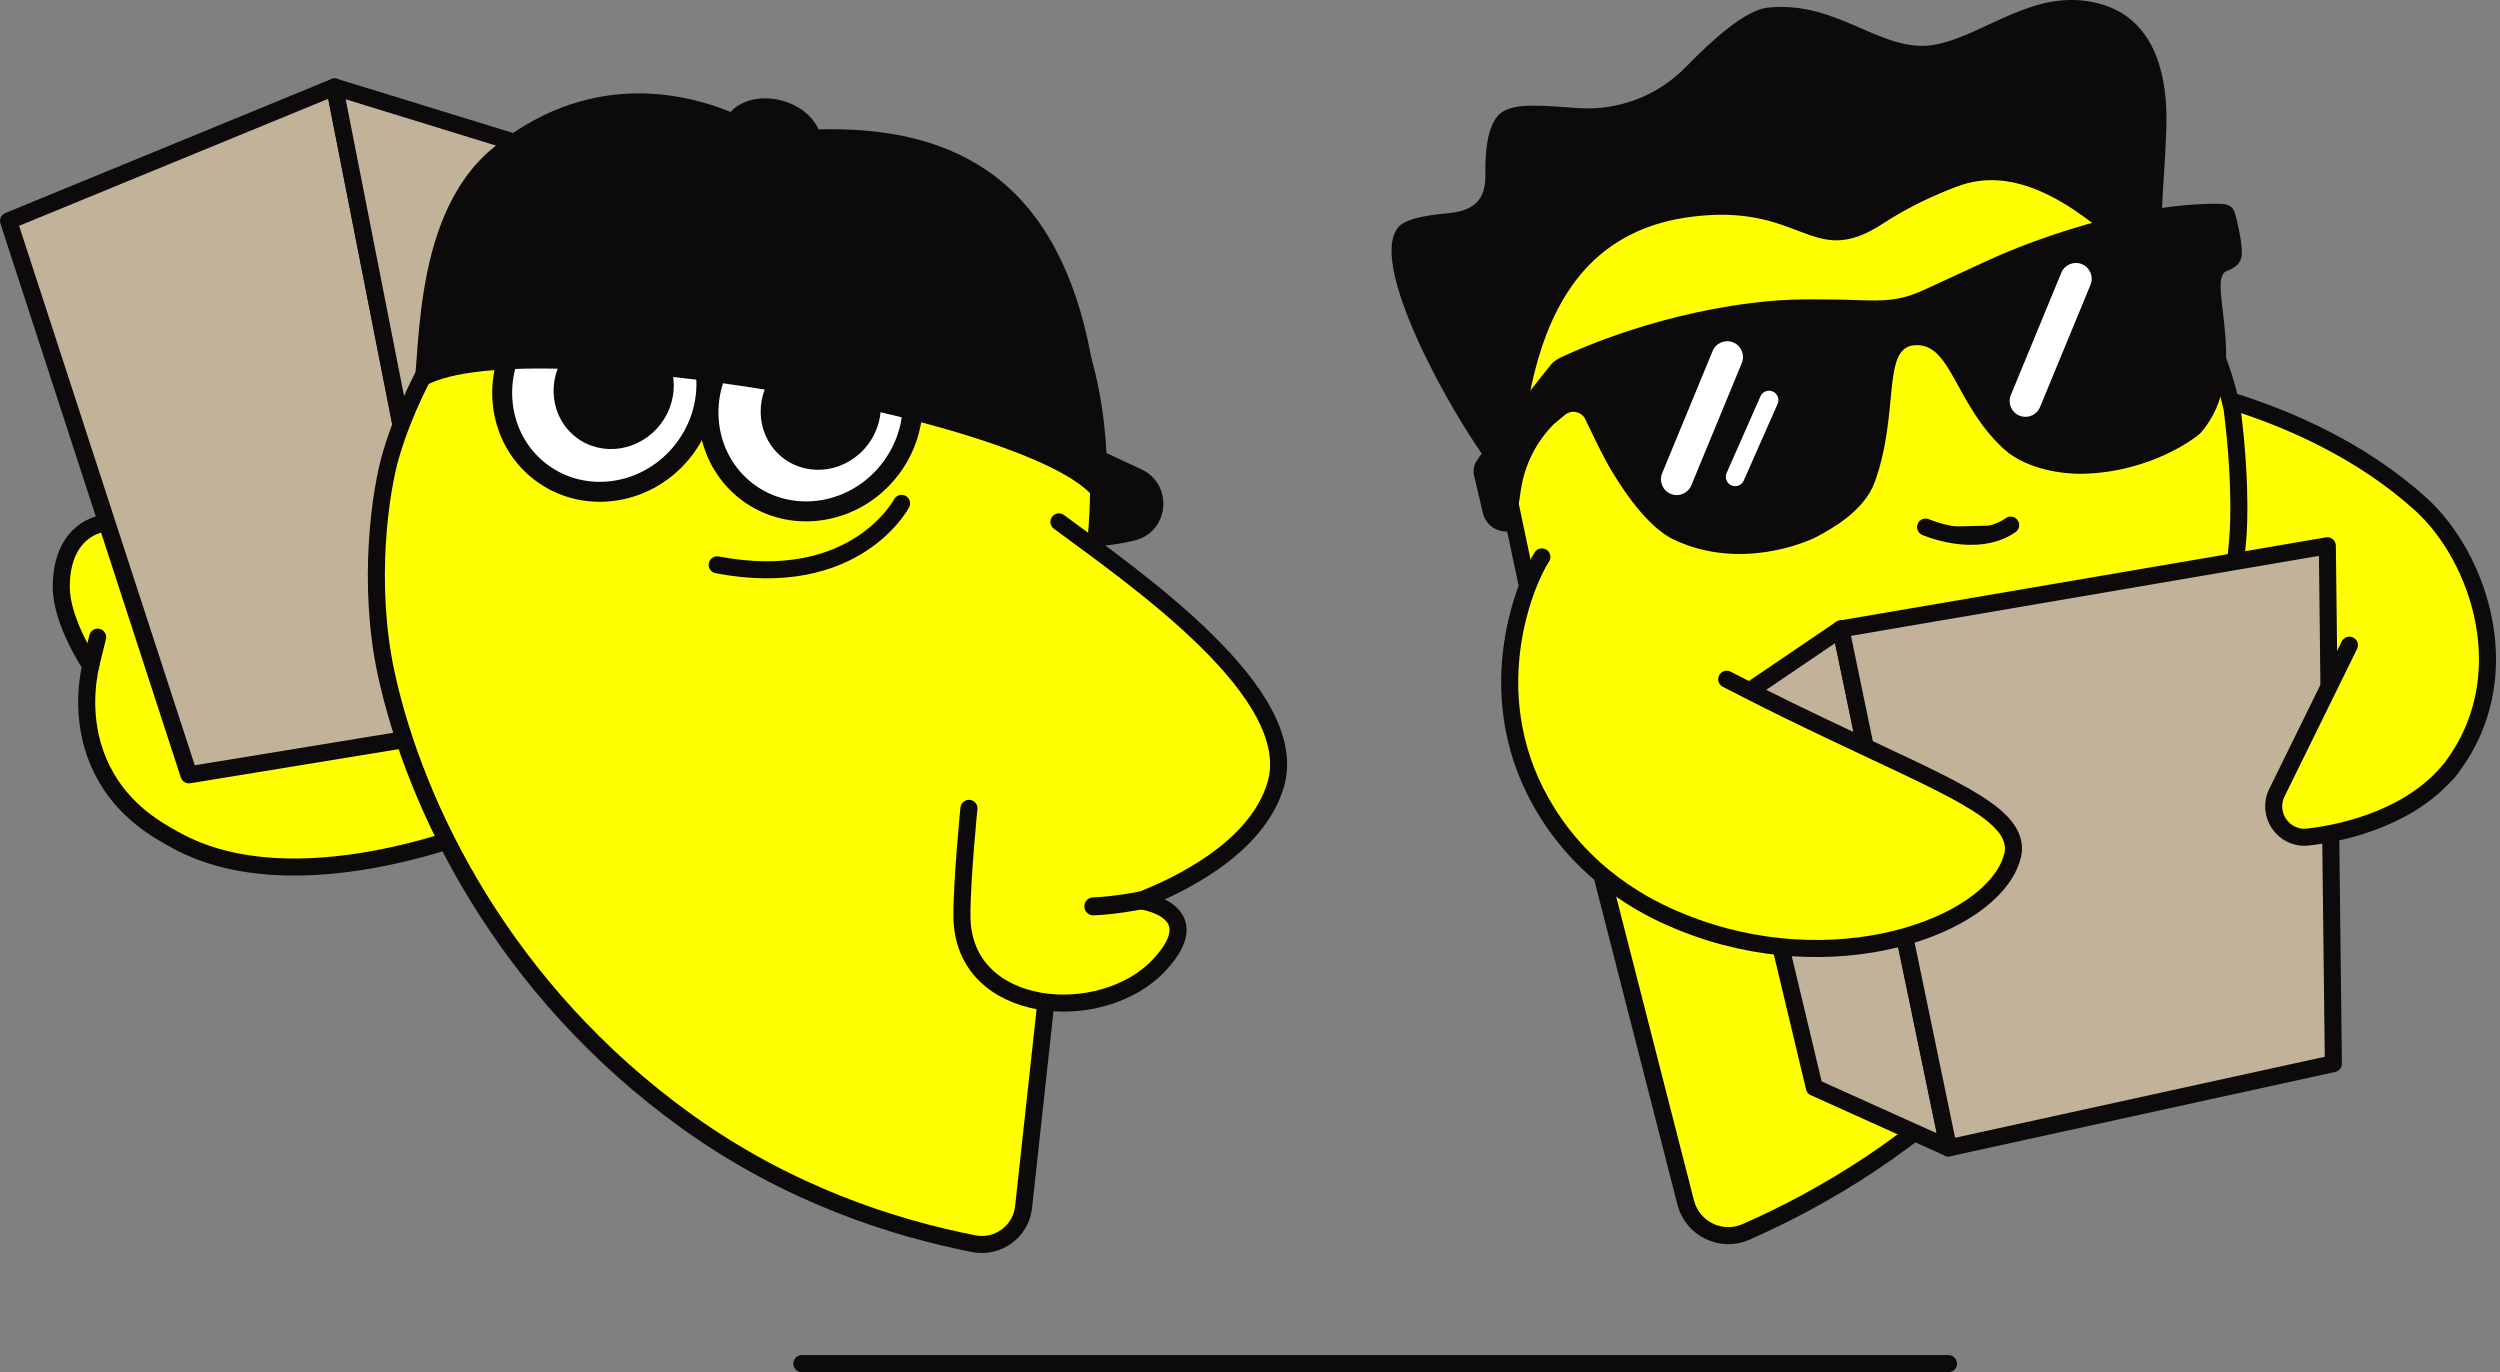
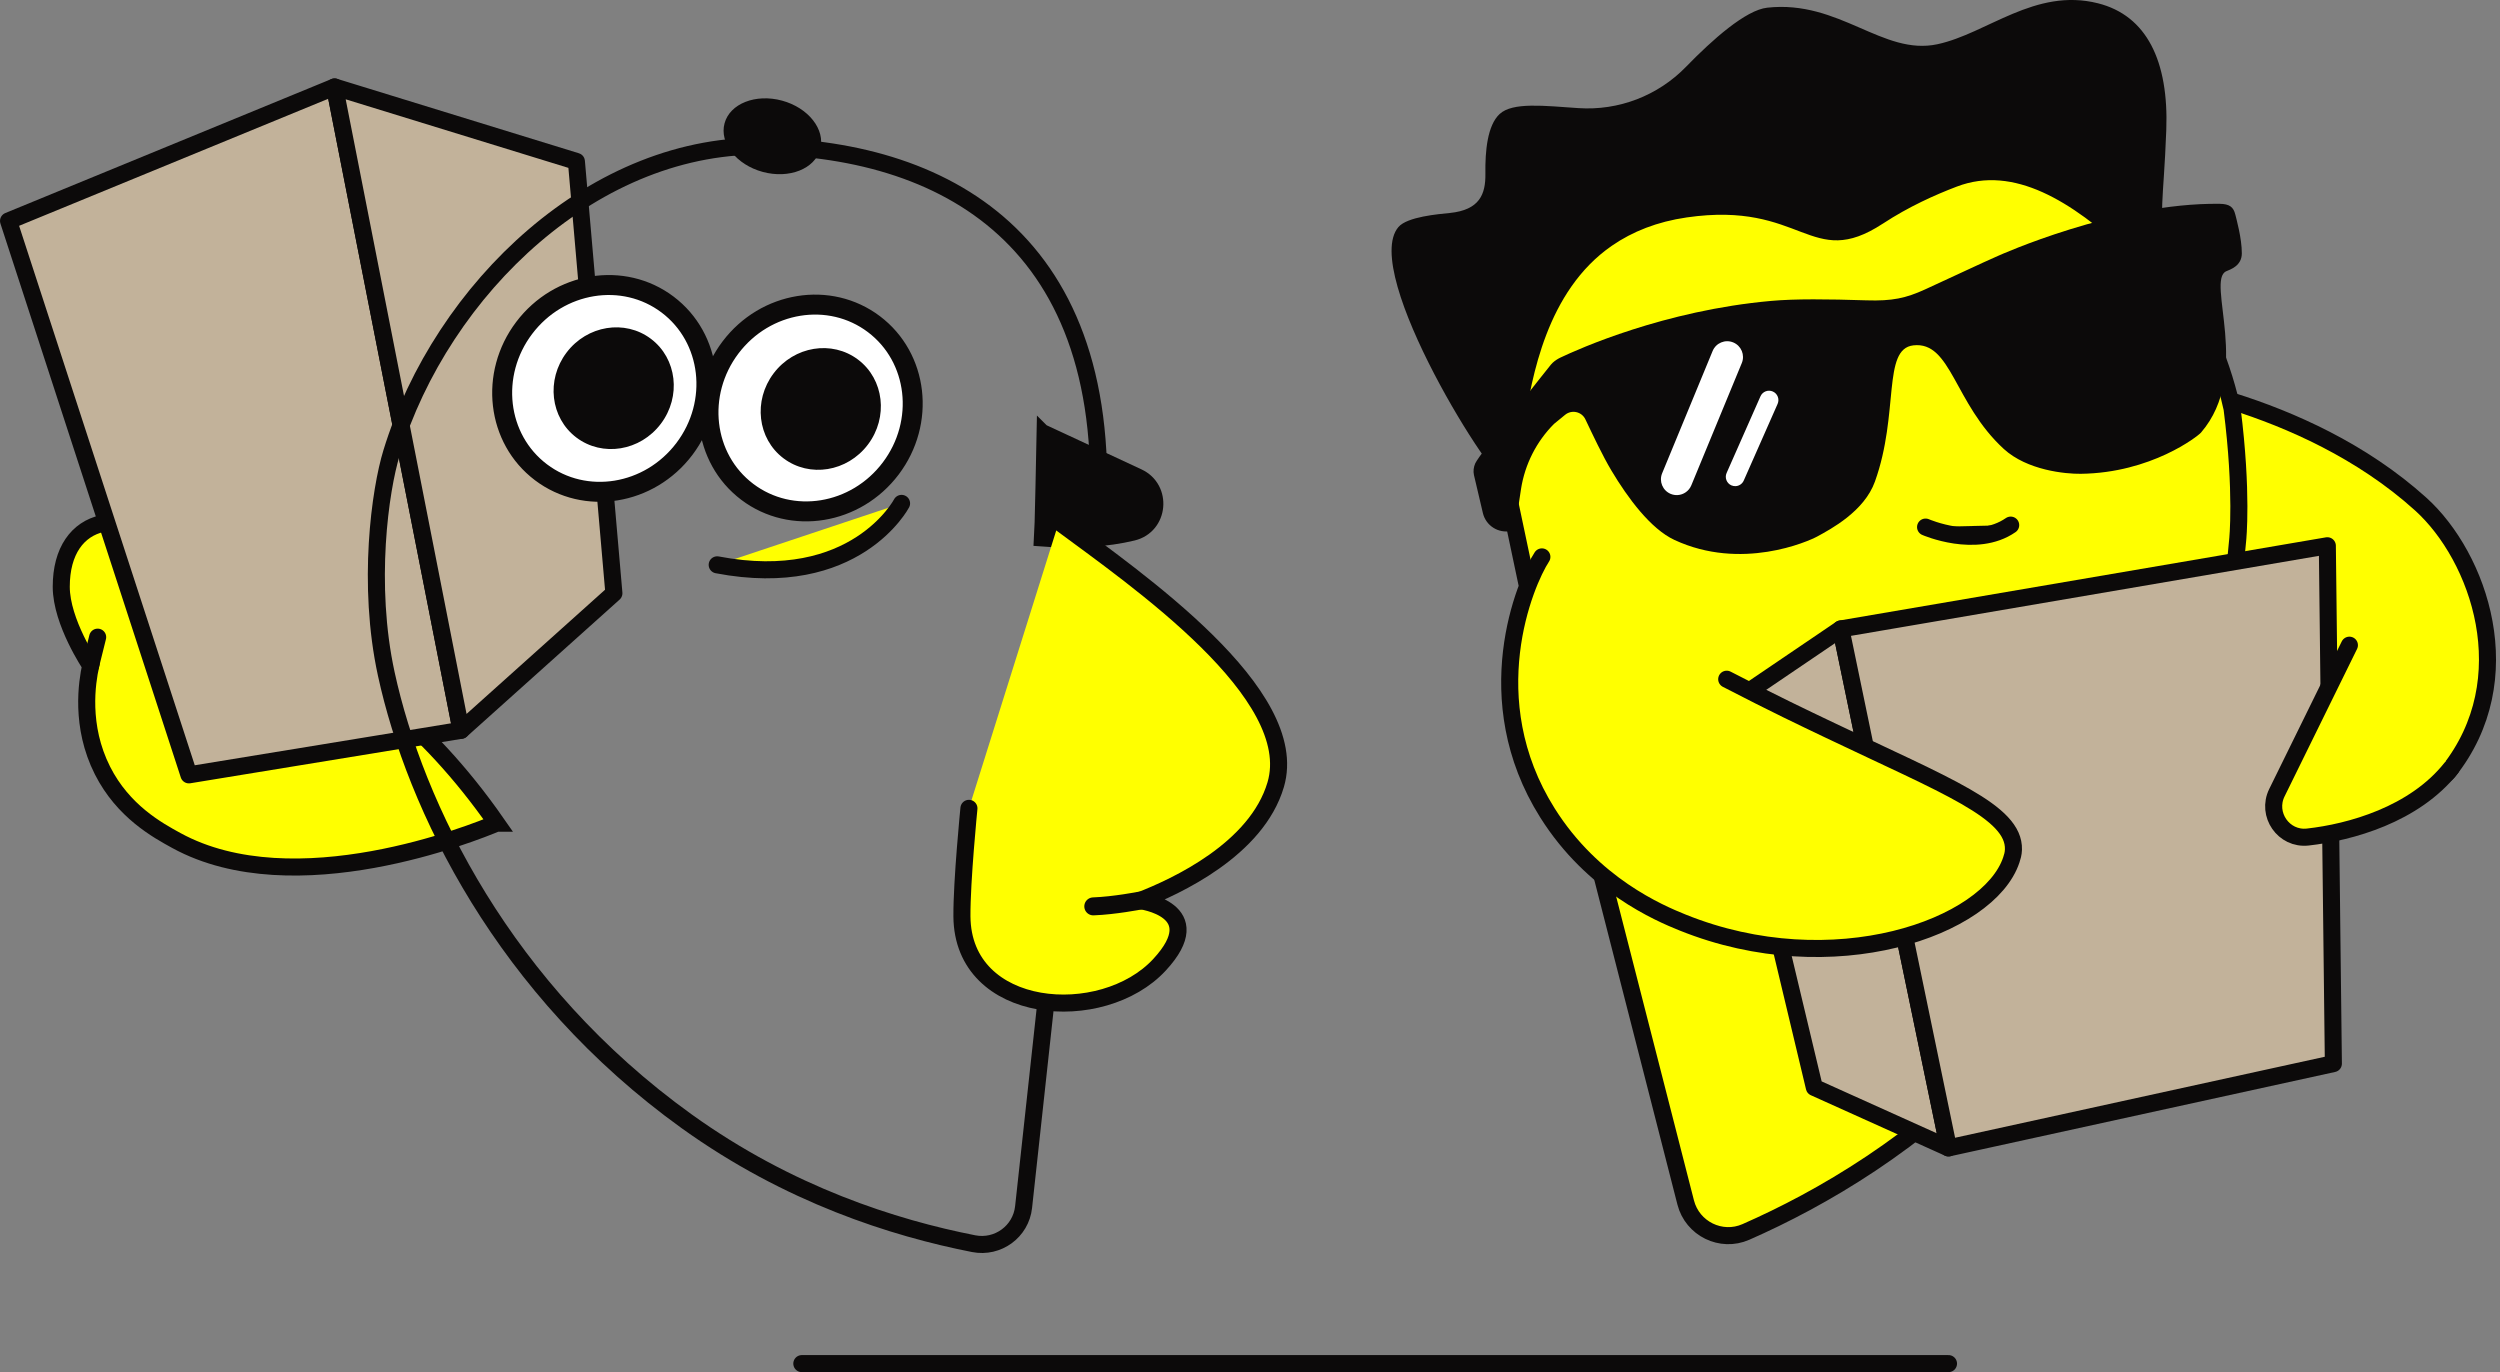
<svg xmlns="http://www.w3.org/2000/svg" width="439" height="241" viewBox="0 0 439 241" fill="none">
  <rect x="0" y="0" width="439" height="241" fill="#808080" stroke="none" />
  <g clip-path="url(#clip0_663_9583)">
    <path d="M384.615 124.42C380.13 129.34 382.22 129.36 385.065 137.205C388.145 145.69 403.645 150.815 415.44 140.97C418.505 138.41 427.995 137.945 429.955 135.48C442.915 119.195 435.305 97.765 425.09 88.53C404.305 69.745 374.61 66.525 374.61 66.525C368.835 76.725 374.99 96.465 382.195 104.645C391 114.64 383.5 124.565 384.615 124.415V124.42Z" fill="#FFFF00" stroke="#0C0A0A" stroke-width="2.995" stroke-miterlimit="10" stroke-linecap="round" />
    <path d="M267.882 101.32L296.007 211.155C297.187 215.765 302.222 218.245 306.577 216.33C319.812 210.505 336.757 200.74 352.247 184.335C380.497 154.425 390.852 119.065 392.932 94.875C392.932 94.875 393.832 86.565 391.952 71.75C391.797 71.06 391.637 70.365 391.462 69.675C382.577 34.975 347.707 13.93 313.582 22.665C279.457 31.405 256.272 53.725 265.157 88.425L267.877 101.32H267.882Z" fill="#FFFF00" stroke="#0C0A0A" stroke-width="2.995" stroke-miterlimit="10" stroke-linecap="round" />
    <path d="M330.615 39.28C335.2 36.275 339.761 34.235 343.631 32.76C353.641 28.945 363.785 35.38 373.465 44.305C375.846 44.19 378.226 44.075 380.606 43.96C378.916 37.365 379.925 35.71 380.4 22.82C380.846 10.695 376.945 2.725 368.395 0.575C357.345 -2.205 348.946 5.885 340.221 7.765C330.611 9.835 323.001 -0.05 310.321 1.35C306.551 1.765 300.725 6.935 296.05 11.745C291.12 16.815 284.226 19.46 277.171 18.985C271.191 18.585 265.606 17.895 263.326 20.03C261.191 22.025 260.78 26.48 260.835 30.505C260.885 34.1 259.831 36.865 254.586 37.4C252.656 37.6 247.115 38.04 245.56 39.87C238.795 47.84 262.73 85.69 264.585 84.6C264.635 84.57 264.656 84.51 264.691 84.39C265.136 82.865 265.616 81.35 266.066 79.83C266.351 78.87 266.246 78.285 266.691 77.575C266.916 77.22 267.16 76.965 267.33 76.805C267.4 76.27 267.511 75.465 267.666 74.5C268.986 66.435 271.521 51.09 283.071 43.135C286.671 40.655 291.006 38.93 296.191 38.18C316.616 35.22 317.91 47.595 330.61 39.28H330.615Z" fill="#0C0A0A" />
    <path d="M318.596 190.955L302.701 124.38L323.251 110.44L342.156 201.575L318.596 190.955Z" fill="#C2B29A" stroke="#0C0A0A" stroke-width="2.995" stroke-linecap="round" stroke-linejoin="round" />
    <path d="M342.155 201.575L323.25 110.44L408.68 95.835L409.74 186.77L342.155 201.575Z" fill="#C2B29A" stroke="#0C0A0A" stroke-width="2.995" stroke-linecap="round" stroke-linejoin="round" />
    <path d="M303.21 119.271C312.02 123.826 316.53 125.946 321.11 128.136C341.81 138.031 353.77 142.531 353.56 149.186C353.535 149.941 353.36 150.476 353.185 151.006C349.235 162.866 321.86 172.641 295.47 161.996C291.36 160.336 279.695 155.416 271.725 142.736C259.175 122.781 267.775 102.341 270.755 97.79" fill="#FFFF00" />
    <path d="M303.21 119.271C312.02 123.826 316.53 125.946 321.11 128.136C341.81 138.031 353.77 142.531 353.56 149.186C353.535 149.941 353.36 150.476 353.185 151.006C349.235 162.866 321.86 172.641 295.47 161.996C291.36 160.336 279.695 155.416 271.725 142.736C259.175 122.781 267.775 102.341 270.755 97.79" stroke="#0C0A0A" stroke-width="2.995" stroke-miterlimit="10" stroke-linecap="round" />
    <path d="M412.556 113.295L399.821 139.2C397.941 143.025 401.011 147.46 405.246 146.985C412.666 146.155 423.941 143.07 430.446 134.845" fill="#FFFF00" />
    <path d="M412.556 113.295L399.821 139.2C397.941 143.025 401.011 147.46 405.246 146.985C412.666 146.155 423.941 143.07 430.446 134.845" stroke="#0C0A0A" stroke-width="2.995" stroke-miterlimit="10" stroke-linecap="round" />
    <path d="M338.131 92.555C338.131 92.555 346.991 96.43 353.076 92.21L338.131 92.555Z" fill="#0C0A0A" />
    <path d="M338.131 92.555C338.131 92.555 346.991 96.43 353.076 92.21" stroke="#0C0A0A" stroke-width="2.995" stroke-miterlimit="10" stroke-linecap="round" />
    <path d="M392.52 37.68C392.2 36.33 391.475 35.815 389.79 35.79C371.57 35.55 350.85 44.935 350.85 44.935C347.69 46.315 343.325 48.415 338.015 50.835C334.675 52.355 332.315 52.885 327.75 52.74C320.935 52.52 315.245 52.46 311.005 52.84C292.255 54.51 277.19 61.28 274.035 62.78C273.525 63.02 273.05 63.33 272.635 63.715C272.52 63.825 272.415 63.93 272.34 64.03C272.34 64.03 259.73 79.79 259.05 81.375C258.77 82.025 258.67 82.74 258.83 83.435L260.395 90.095C260.92 92.315 263.12 93.71 265.35 93.235C265.795 93.14 266.13 92.765 266.18 92.315C266.35 90.74 266.715 88.24 267.095 85.845C267.775 81.53 269.795 77.54 272.875 74.445C272.875 74.445 273.825 73.66 274.835 72.84C276 71.89 277.75 72.28 278.395 73.64C279.63 76.235 281.4 80.01 282.975 82.645C285.845 87.455 289.85 92.865 294.025 94.81C305.765 100.28 317.505 95.09 319.135 94.195C321.45 92.925 327.36 89.82 329.24 84.56C333.54 72.56 330.49 61.265 335.985 60.645C342.655 59.89 343.11 70.79 351.855 78.825C355.96 82.59 362.675 83.235 365.385 83.2C377.735 83.05 385.945 76.605 386.495 75.965C395.51 65.5 387.295 49.21 390.935 47.63C391.68 47.305 393.665 46.68 393.665 44.485C393.665 41.825 392.7 38.425 392.53 37.7L392.52 37.68Z" fill="#0C0A0A" />
    <path d="M294.611 86.935C294.201 86.96 293.781 86.895 293.376 86.73C291.961 86.145 291.286 84.525 291.871 83.11L300.736 61.635C301.321 60.22 302.941 59.545 304.356 60.13C305.771 60.715 306.446 62.335 305.861 63.75L296.996 85.225C296.576 86.235 295.631 86.87 294.606 86.935H294.611Z" fill="white" />
    <path d="M304.8 85.365C304.545 85.38 304.28 85.34 304.03 85.23C303.2 84.865 302.825 83.89 303.19 83.06L309.14 69.59C309.505 68.76 310.475 68.38 311.31 68.75C312.14 69.115 312.515 70.09 312.15 70.92L306.2 84.39C305.945 84.97 305.39 85.33 304.8 85.365Z" fill="white" />
-     <path d="M355.845 73.191C355.435 73.216 355.015 73.15 354.61 72.986C353.195 72.4 352.52 70.781 353.105 69.365L361.97 47.891C362.555 46.475 364.175 45.8 365.59 46.386C367.005 46.971 367.68 48.59 367.095 50.005L358.23 71.481C357.81 72.49 356.865 73.126 355.84 73.191H355.845Z" fill="white" />
    <path d="M87.201 144.555C83.406 146.14 51.761 158.96 30.986 147.605C27.661 145.785 21.631 142.49 17.996 135.3C14.046 127.49 15.291 119.785 15.921 116.87C15.921 116.87 10.756 109.235 10.756 103.04C10.751 90.345 22.351 87.825 33.656 97.855C42.611 105.8 41.221 114.11 39.571 118.395C39.236 119.265 40.276 120.255 41.151 119.9C41.161 119.9 41.176 119.89 41.186 119.885C41.431 119.785 43.051 119.13 45.096 118.57C47.376 117.945 53.496 116.955 54.891 116.885C60.346 116.61 74.476 126.28 87.206 144.555H87.201Z" fill="#FFFF00" stroke="#0C0A0A" stroke-width="2.995" stroke-miterlimit="10" stroke-linecap="round" />
    <path d="M183.15 75.595C183.15 75.595 192.6 79.985 199.965 83.415C204.71 85.62 204.065 92.61 198.975 93.84C194.455 94.935 188.73 95.335 182.68 94.845C182.755 94.055 183.115 77.495 183.145 75.59L183.15 75.595Z" fill="#0C0A0A" stroke="#0C0A0A" stroke-width="2.205" stroke-miterlimit="10" />
    <path d="M80.965 128.24L33.175 136.065L1.5 38.795L58.75 15.27L80.965 128.24Z" fill="#C2B29A" stroke="#0C0A0A" stroke-width="2.995" stroke-linecap="round" stroke-linejoin="round" />
    <path d="M107.8 104.175L80.965 128.24L58.75 15.27L101.215 28.345L107.8 104.175Z" fill="#C2B29A" stroke="#0C0A0A" stroke-width="2.995" stroke-linecap="round" stroke-linejoin="round" />
-     <path d="M188.9 127.9L179.74 211.975C179.27 216.27 175.22 219.22 170.98 218.39C156.99 215.64 138.52 209.8 120.565 196.89C88.475 173.815 72.9 141.625 67.835 118.365C64.39 102.535 66.76 86.01 68.765 79.48C77.595 50.685 104.59 24.705 134.985 25.69C135.045 25.69 135.1 25.695 135.16 25.7C135.22 25.7 135.275 25.7 135.33 25.7C168.61 26.775 197.97 44.61 192.205 97.53" fill="#FFFF00" />
    <path d="M188.9 127.9L179.74 211.975C179.27 216.27 175.22 219.22 170.98 218.39C156.99 215.64 138.52 209.8 120.565 196.89C88.475 173.815 72.9 141.625 67.835 118.365C64.39 102.535 66.76 86.01 68.765 79.48C77.595 50.685 104.59 24.705 134.985 25.69C135.045 25.69 135.1 25.695 135.16 25.7C135.22 25.7 135.275 25.7 135.33 25.7C168.61 26.775 197.97 44.61 192.205 97.53L191.75 101.93" stroke="#0C0A0A" stroke-width="2.995" stroke-miterlimit="10" stroke-linecap="round" />
    <path d="M156.408 82.272C162.55 74.142 161.231 62.793 153.462 56.923C145.693 51.054 134.416 52.887 128.274 61.017C122.132 69.148 123.45 80.497 131.219 86.366C138.988 92.235 150.266 90.402 156.408 82.272Z" fill="white" stroke="#0C0A0A" stroke-width="3.505" stroke-miterlimit="10" />
    <path d="M120.181 78.835C126.323 70.705 125.005 59.356 117.236 53.486C109.467 47.617 98.189 49.45 92.047 57.581C85.905 65.711 87.224 77.06 94.993 82.929C102.762 88.798 114.039 86.965 120.181 78.835Z" fill="white" stroke="#0C0A0A" stroke-width="3.505" stroke-miterlimit="10" />
    <path d="M152.405 78.067C156.021 73.281 155.245 66.602 150.674 63.148C146.102 59.694 139.464 60.773 135.849 65.559C132.234 70.345 133.009 77.024 137.581 80.478C142.153 83.932 148.79 82.853 152.405 78.067Z" fill="#0C0A0A" />
    <path d="M116.04 74.421C119.656 69.636 118.88 62.956 114.308 59.502C109.736 56.048 103.099 57.128 99.484 61.913C95.868 66.699 96.644 73.379 101.216 76.833C105.788 80.287 112.425 79.207 116.04 74.421Z" fill="#0C0A0A" />
-     <path d="M192.936 90.265C194.506 83.28 166.801 73.53 132.996 68.205C99.191 62.88 73.755 63.61 72.186 70.6C74.191 65.355 71.381 38.41 86.606 25.955C101.981 13.38 119.626 14.125 134.981 22.9C140.271 23.5 163.866 18.78 179.001 34.805C195.711 52.495 193.216 85.765 192.931 90.265H192.936Z" fill="#0C0A0A" />
    <path d="M144.026 26.205C144.963 22.748 141.963 18.927 137.326 17.669C132.689 16.412 128.169 18.195 127.232 21.652C126.295 25.108 129.295 28.93 133.932 30.187C138.569 31.445 143.089 29.662 144.026 26.205Z" fill="#0C0A0A" />
    <path d="M158.314 88.395C158.314 88.395 150.214 103.835 125.939 99.185L158.314 88.395Z" fill="#FFFF00" />
    <path d="M158.314 88.395C158.314 88.395 150.214 103.835 125.939 99.185" stroke="#0C0A0A" stroke-width="2.995" stroke-miterlimit="10" stroke-linecap="round" />
    <path d="M17.149 111.885C16.734 113.555 16.319 115.225 15.904 116.895L17.149 111.885Z" fill="#0C0A0A" />
    <path d="M17.149 111.885C16.734 113.555 16.319 115.225 15.904 116.895" stroke="#0C0A0A" stroke-width="2.995" stroke-miterlimit="10" stroke-linecap="round" />
    <path d="M185.95 91.64C199.695 101.81 228.7 121.845 224.015 137.78C220.67 149.145 206.56 155.66 200.16 158.15C200.16 158.15 212.6 159.72 203.595 169.43C193.57 180.245 169.025 178.405 168.915 160.91C168.875 154.685 170.145 141.945 170.145 141.945" fill="#FFFF00" />
    <path d="M185.95 91.64C199.695 101.81 228.7 121.845 224.015 137.78C220.67 149.145 206.56 155.66 200.16 158.15C200.16 158.15 212.6 159.72 203.595 169.43C193.57 180.245 169.025 178.405 168.915 160.91C168.875 154.685 170.145 141.945 170.145 141.945" stroke="#0C0A0A" stroke-width="2.995" stroke-miterlimit="10" stroke-linecap="round" />
    <path d="M200.16 158.15C200.16 158.15 195.66 159.03 191.98 159.16L200.16 158.15Z" fill="#0C0A0A" />
    <path d="M200.16 158.15C200.16 158.15 195.66 159.03 191.98 159.16" stroke="#0C0A0A" stroke-width="3.155" stroke-miterlimit="10" stroke-linecap="round" />
    <path d="M140.801 239.45H342.156" stroke="#0C0A0A" stroke-width="2.995" stroke-miterlimit="10" stroke-linecap="round" />
  </g>
  <defs>
    <clipPath id="clip0_663_9583">
      <rect width="438.305" height="240.95" fill="white" />
    </clipPath>
  </defs>
</svg>